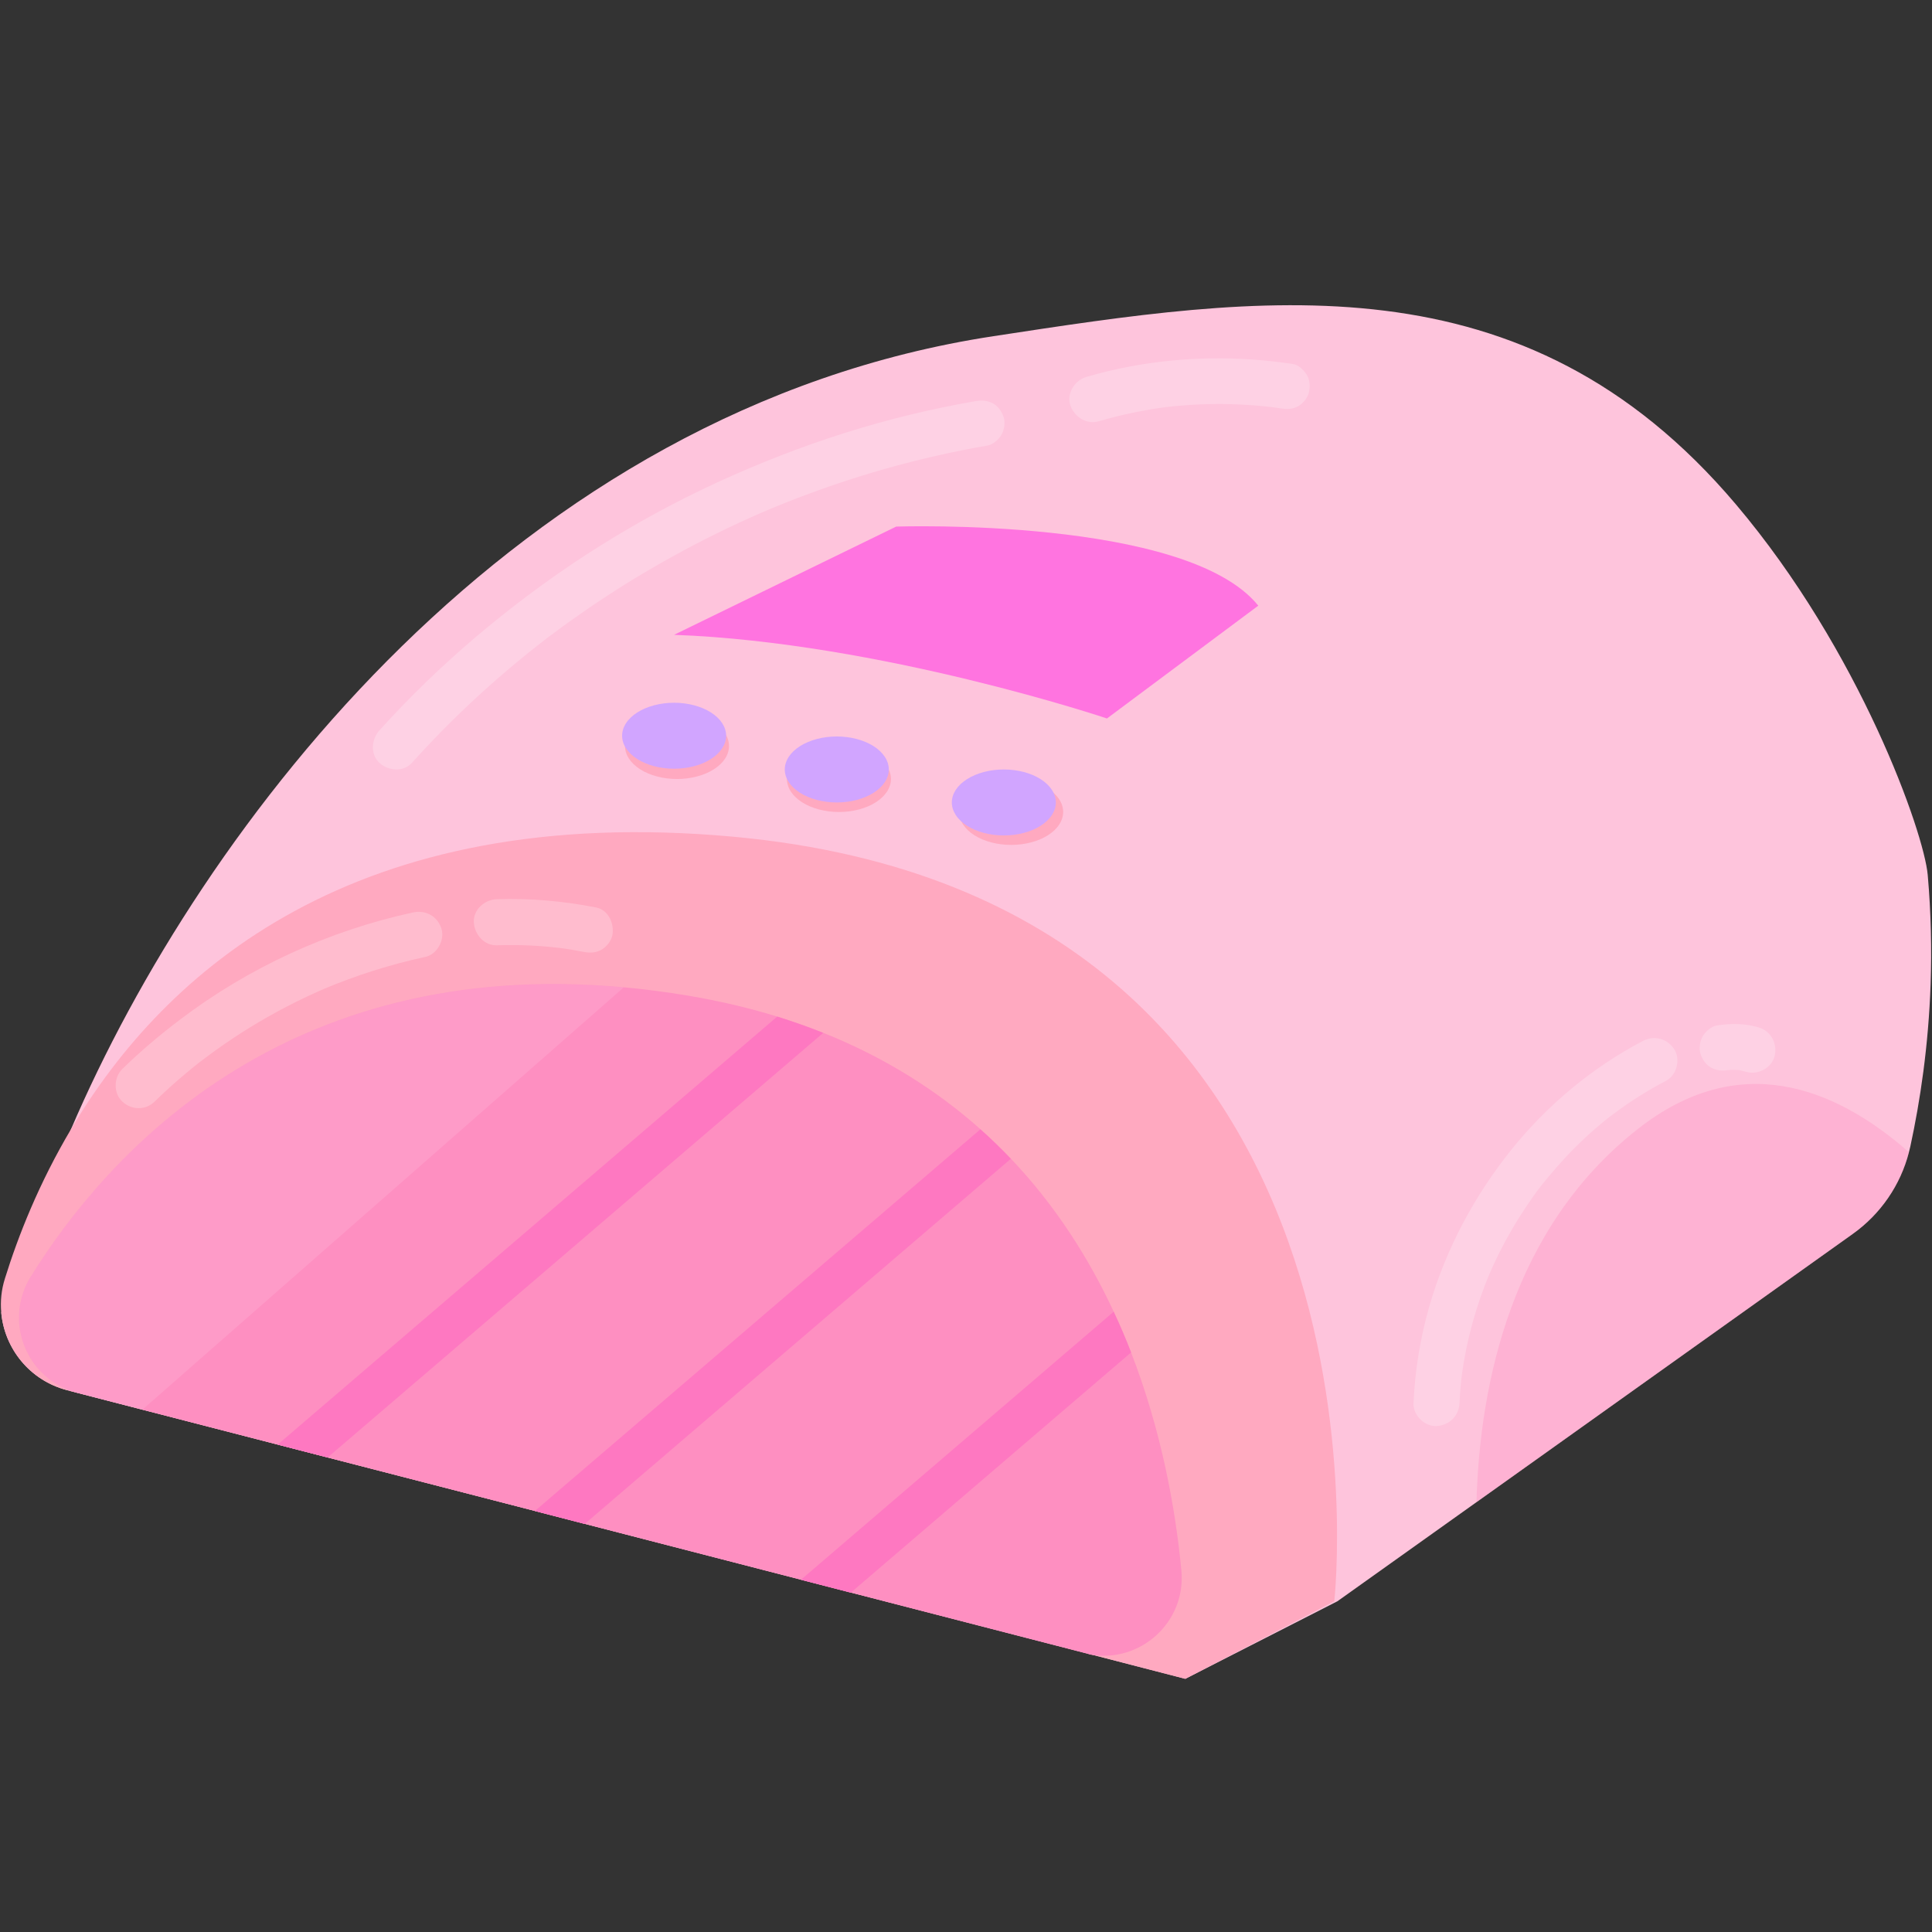
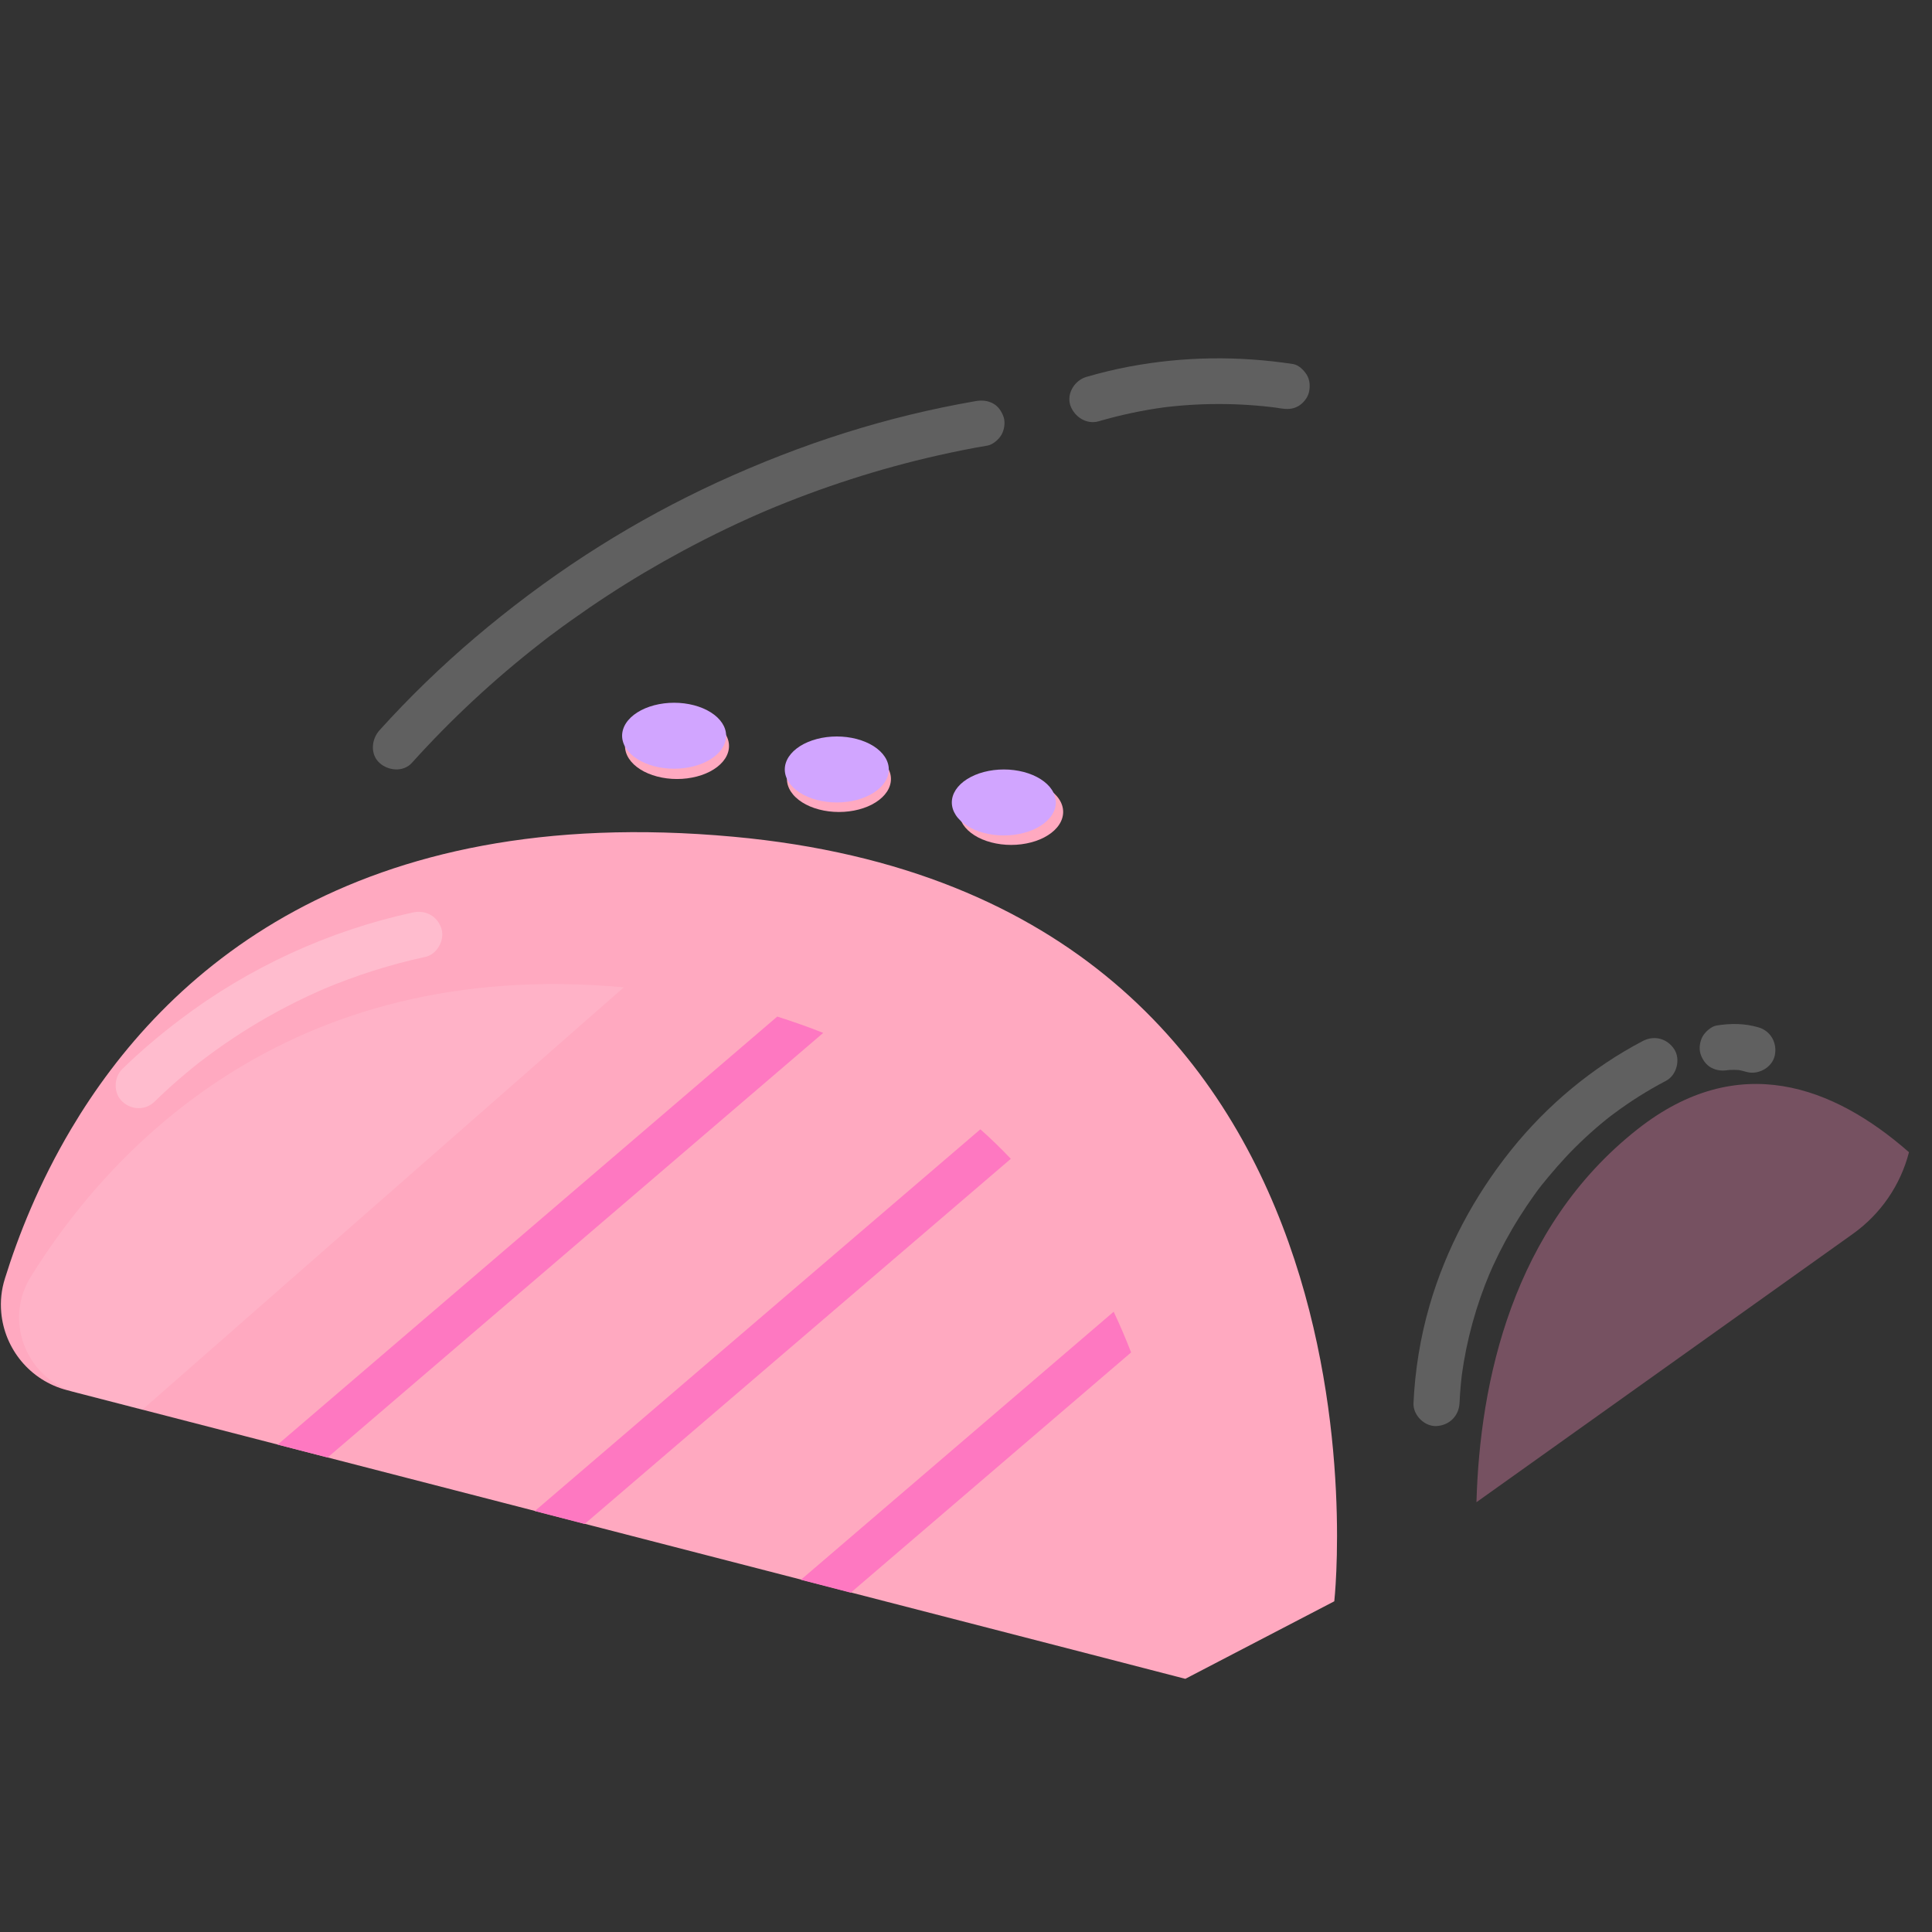
<svg xmlns="http://www.w3.org/2000/svg" version="1.0" preserveAspectRatio="xMidYMid meet" height="1000" viewBox="0 0 750 750" zoomAndPan="magnify" width="1000">
  <rect x="0" y="0" width="750" height="750" fill="#333333" stroke="none" />
  <defs>
    <clipPath id="4152216d8f">
-       <path clip-rule="nonzero" d="M 0 118 L 750 118 L 750 651.719 L 0 651.719 Z M 0 118" />
-     </clipPath>
+       </clipPath>
    <clipPath id="2db2949d0c">
      <path clip-rule="nonzero" d="M 0 323 L 520 323 L 520 651.719 L 0 651.719 Z M 0 323" />
    </clipPath>
  </defs>
  <g clip-path="url(#4152216d8f)">
    <path fill-rule="nonzero" fill-opacity="1" d="M 749.465 381.984 C 748.629 406.082 745.422 427.363 741.586 445.074 C 741.406 445.805 741.246 446.562 741.039 447.293 C 737.754 460.07 730.031 471.312 719.234 479.008 L 581.691 577.074 L 573.16 583.148 L 519.168 621.621 L 460.141 651.719 L 423.047 642.121 L 28.316 540.27 L 26.07 539.672 C 11.594 535.941 1.734 523.527 0.484 509.547 C 6.145 492.387 15.117 467.426 27.637 438.188 C 77.98 320.77 200.156 158.754 385.641 130.508 C 489.352 114.699 591.289 98.219 673.848 195.762 C 722.129 252.777 746.961 323.379 748.344 339.707 C 749.648 354.57 749.906 368.707 749.465 381.984 Z M 749.465 381.984" fill="#fec4dc" />
  </g>
  <g clip-path="url(#2db2949d0c)">
    <path fill-rule="nonzero" fill-opacity="1" d="M 517.969 621.621 L 460.141 651.719 L 423.047 642.121 L 28.316 540.27 L 26.07 539.672 C 11.594 535.941 1.734 523.527 0.484 509.547 C 0.094 505.191 0.508 500.73 1.918 496.297 C 7.004 479.918 15.09 459.34 27.664 438.188 C 63.84 377.289 137.348 311.328 284.645 324.812 C 548.383 348.938 517.969 621.621 517.969 621.621 Z M 517.969 621.621" fill="#ffa9c0" />
  </g>
-   <path fill-rule="nonzero" fill-opacity="1" d="M 423.047 642.277 C 422.367 641.988 421.691 641.859 420.988 641.676 L 330.215 618.23 L 310.859 613.246 L 226.922 591.547 L 207.566 586.539 L 127.121 565.777 L 107.742 560.77 L 55.184 547.211 L 30.012 540.688 C 29.438 540.559 28.863 540.375 28.316 540.191 L 28.289 540.191 C 9.82 534.297 1.527 512.391 11.934 495.621 C 41.461 448.047 110.219 371.188 242.129 383.262 C 250.215 383.992 258.508 385.086 267.062 386.496 C 279.375 388.582 290.906 391.293 301.703 394.633 C 307.887 396.535 313.832 398.648 319.547 400.918 C 343.805 410.621 363.914 423.504 380.555 438.32 C 384.703 442.023 388.641 445.855 392.398 449.77 C 409.742 468 422.684 488.449 432.332 509.156 C 434.785 514.426 437.027 519.719 439.062 524.961 C 451.086 555.945 456.383 586.332 458.602 609.57 C 460.555 629.758 442.559 645.824 423.047 642.277 Z M 423.047 642.277" fill="#fe8fc1" />
  <path fill-rule="nonzero" fill-opacity="1" d="M 319.57 400.969 L 127.227 565.754 L 127.176 565.805 L 107.793 560.797 L 107.848 560.746 L 301.73 394.633 C 307.91 396.613 313.859 398.676 319.57 400.969 Z M 319.57 400.969" fill="#fe78c1" />
  <path fill-rule="nonzero" fill-opacity="1" d="M 392.398 449.848 L 227.023 591.547 L 226.973 591.602 L 207.617 586.594 L 207.668 586.539 L 380.582 438.398 C 384.73 442.074 388.668 445.91 392.398 449.848 Z M 392.398 449.848" fill="#fe78c1" />
  <path fill-rule="nonzero" fill-opacity="1" d="M 439.09 525.016 L 330.316 618.23 L 330.266 618.281 L 310.91 613.273 L 310.965 613.223 L 432.332 509.207 C 434.812 514.477 437.055 519.746 439.09 525.016 Z M 439.09 525.016" fill="#fe78c1" />
  <path fill-rule="nonzero" fill-opacity="0.11" d="M 242.152 383.289 L 55.234 547.262 L 30.062 540.742 C 29.488 540.609 28.914 540.43 28.367 540.246 L 28.34 540.246 C 9.848 534.297 1.551 512.391 11.961 495.621 C 41.461 448.047 110.219 371.188 242.152 383.289 Z M 242.152 383.289" fill="#ffffff" />
  <path fill-rule="nonzero" fill-opacity="0.33" d="M 741.066 447.293 C 737.777 460.07 730.059 471.312 719.258 479.008 L 581.691 577.074 L 573.16 583.148 C 574.465 536.566 587.012 476.66 635.711 438.344 C 674.836 407.516 711.852 421.652 741.066 447.293 Z M 741.066 447.293" fill="#fe8fc1" />
  <path fill-rule="nonzero" fill-opacity="0.22" d="M 566.59 544.629 C 566.797 540.191 567.188 535.758 567.789 531.352 C 567.684 532.16 567.578 532.941 567.477 533.75 C 569.352 520.059 573.059 506.73 578.406 494.027 C 578.09 494.734 577.805 495.465 577.492 496.168 C 580.258 489.594 583.438 483.23 587.039 477.078 C 588.84 474 590.742 471 592.727 468.027 C 593.637 466.668 594.578 465.312 595.516 464.008 C 596.039 463.305 596.559 462.551 597.082 461.844 C 597.523 461.219 599.871 458.324 597.836 460.828 C 602.219 455.402 606.73 450.109 611.715 445.18 C 614.242 442.676 616.852 440.25 619.539 437.93 C 620.871 436.754 622.25 435.633 623.633 434.512 C 624.207 434.066 624.809 433.598 625.383 433.129 C 626.711 432.059 623.609 434.461 624.992 433.441 C 625.488 433.078 625.93 432.738 626.426 432.371 C 632.844 427.574 639.625 423.297 646.746 419.566 C 650.891 417.402 652.484 411.273 649.953 407.336 C 647.215 403.137 642.152 401.777 637.719 404.125 C 618.051 414.43 600.523 429.086 586.621 446.43 C 572.273 464.348 561.344 484.77 554.93 506.859 C 551.383 519.145 549.293 531.926 548.719 544.68 C 548.484 549.348 553 553.832 557.641 553.598 C 562.703 553.312 566.355 549.609 566.59 544.629 Z M 566.59 544.629" fill="#ffffff" />
  <path fill-rule="nonzero" fill-opacity="0.22" d="M 671.16 415.367 C 671.523 415.316 671.891 415.262 672.281 415.184 C 671.473 415.289 670.691 415.395 669.883 415.496 C 672.098 415.238 674.316 415.262 676.531 415.551 C 675.723 415.445 674.941 415.34 674.133 415.238 C 675.41 415.445 676.691 415.734 677.941 416.098 C 682.43 417.43 687.879 414.508 688.949 409.84 C 690.02 405.039 687.488 400.242 682.688 398.832 C 677.289 397.242 671.918 397.215 666.387 398.102 C 664.301 398.441 662.055 400.5 661.039 402.195 C 659.918 404.102 659.449 406.941 660.125 409.082 C 660.832 411.246 662.188 413.309 664.223 414.43 C 666.516 415.656 668.656 415.785 671.16 415.367 Z M 671.16 415.367" fill="#ffffff" />
  <path fill-rule="nonzero" fill-opacity="0.22" d="M 60.035 427.625 C 63.922 423.816 67.965 420.168 72.164 416.672 C 74.172 414.977 76.23 413.309 78.32 411.691 C 79.465 410.805 77.77 412.105 77.691 412.188 C 77.953 411.977 78.215 411.793 78.5 411.586 C 79.023 411.195 79.543 410.777 80.094 410.387 C 81.215 409.523 82.336 408.715 83.484 407.883 C 92.246 401.57 101.48 395.883 111.082 390.879 C 116.48 388.059 122.035 385.453 127.645 383.078 C 126.938 383.391 126.211 383.68 125.504 383.992 C 138.285 378.617 151.535 374.395 165.102 371.473 C 169.691 370.48 172.77 364.898 171.359 360.465 C 169.797 355.668 165.281 353.164 160.352 354.207 C 127.723 361.25 96.473 375.621 69.895 395.805 C 62.043 401.754 54.531 408.09 47.488 414.977 C 44.121 418.238 43.965 424.391 47.488 427.625 C 51.008 430.965 56.484 431.121 60.035 427.625 Z M 60.035 427.625" fill="#ffffff" />
-   <path fill-rule="nonzero" fill-opacity="0.22" d="M 192.934 366.961 C 201.773 366.672 210.617 367.09 219.406 368.266 C 218.598 368.16 217.816 368.055 217.008 367.953 C 220.242 368.367 223.477 368.918 226.684 369.543 C 229.086 369.984 231.406 369.906 233.57 368.629 C 235.422 367.559 237.172 365.422 237.668 363.281 C 238.656 358.848 236.336 353.242 231.406 352.277 C 218.73 349.801 205.766 348.625 192.855 349.07 C 188.184 349.199 183.699 353.086 183.934 357.988 C 184.195 362.734 187.926 367.145 192.934 366.961 Z M 192.934 366.961" fill="#ffffff" />
  <path fill-rule="nonzero" fill-opacity="0.22" d="M 159.91 296.125 C 175.09 279.273 191.758 263.781 209.652 249.828 C 210.176 249.438 210.668 249.02 211.191 248.629 C 208.922 250.43 210.957 248.812 211.477 248.395 C 212.625 247.508 213.773 246.621 214.949 245.785 C 217.191 244.117 219.461 242.422 221.781 240.805 C 226.371 237.543 231.016 234.336 235.711 231.285 C 245.258 225.023 255.117 219.211 265.188 213.785 C 276.402 207.758 287.852 202.258 299.566 197.328 C 298.859 197.641 298.129 197.926 297.426 198.238 C 318.918 189.188 341.195 181.965 363.965 176.828 C 370.383 175.367 376.879 174.062 383.371 172.969 C 385.461 172.602 387.703 170.594 388.719 168.871 C 389.844 166.969 390.312 164.125 389.633 161.988 C 388.93 159.82 387.574 157.762 385.539 156.641 C 383.293 155.441 381.129 155.309 378.652 155.727 C 361.617 158.676 344.77 162.77 328.285 167.961 C 311.277 173.305 294.633 179.828 278.438 187.258 C 262.734 194.512 247.5 202.75 232.84 211.957 C 217.688 221.453 203.184 232.016 189.359 243.387 C 176.082 254.316 163.484 266.105 151.719 278.699 C 150.234 280.293 148.773 281.883 147.312 283.5 C 144.18 286.969 143.633 292.785 147.312 296.148 C 150.703 299.254 156.57 299.828 159.91 296.125 Z M 159.91 296.125" fill="#ffffff" />
  <path fill-rule="nonzero" fill-opacity="0.22" d="M 426.57 163.523 C 434.992 161.074 443.574 159.246 452.289 158.074 C 451.48 158.18 450.695 158.281 449.887 158.387 C 465.25 156.328 480.824 156.328 496.215 158.359 C 495.406 158.258 494.621 158.152 493.812 158.047 C 494.934 158.18 496.031 158.359 497.152 158.543 C 499.629 158.91 501.797 158.934 504.039 157.633 C 505.891 156.562 507.637 154.422 508.133 152.285 C 508.656 150.016 508.523 147.434 507.223 145.398 C 506.047 143.574 504.117 141.645 501.875 141.305 C 480.691 138.098 459.41 138.355 438.359 142.32 C 432.75 143.363 427.246 144.719 421.742 146.312 C 417.258 147.617 413.996 152.648 415.484 157.316 C 417.047 161.828 421.77 164.934 426.57 163.523 Z M 426.57 163.523" fill="#ffffff" />
-   <path fill-rule="nonzero" fill-opacity="1" d="M 261.664 246.438 L 347.898 204.422 C 347.898 204.422 460.633 200.562 488.465 235.117 L 429.723 278.91 C 429.75 278.91 341.793 249.387 261.664 246.438 Z M 261.664 246.438" fill="#ff74e0" />
  <path fill-rule="nonzero" fill-opacity="1" d="M 283 289.602 C 283 290.023 282.969 290.441 282.902 290.859 C 282.84 291.277 282.742 291.691 282.613 292.102 C 282.484 292.512 282.324 292.918 282.133 293.32 C 281.941 293.723 281.719 294.117 281.465 294.504 C 281.211 294.891 280.93 295.27 280.617 295.641 C 280.305 296.008 279.965 296.367 279.598 296.719 C 279.23 297.066 278.836 297.402 278.418 297.727 C 278 298.051 277.555 298.363 277.086 298.656 C 276.621 298.953 276.133 299.234 275.621 299.504 C 275.109 299.77 274.578 300.02 274.027 300.25 C 273.48 300.484 272.914 300.699 272.328 300.898 C 271.746 301.094 271.148 301.273 270.539 301.434 C 269.926 301.594 269.305 301.734 268.672 301.855 C 268.039 301.98 267.398 302.082 266.75 302.164 C 266.102 302.246 265.449 302.305 264.789 302.348 C 264.133 302.387 263.473 302.41 262.812 302.41 C 262.152 302.41 261.492 302.387 260.832 302.348 C 260.176 302.305 259.523 302.246 258.875 302.164 C 258.227 302.082 257.586 301.98 256.953 301.859 C 256.32 301.734 255.695 301.594 255.086 301.434 C 254.477 301.273 253.879 301.094 253.293 300.898 C 252.711 300.699 252.145 300.484 251.594 300.25 C 251.047 300.02 250.516 299.77 250.004 299.504 C 249.492 299.234 249.004 298.953 248.535 298.656 C 248.07 298.363 247.625 298.051 247.207 297.727 C 246.785 297.402 246.391 297.066 246.023 296.719 C 245.656 296.367 245.316 296.008 245.008 295.641 C 244.695 295.27 244.414 294.891 244.16 294.504 C 243.906 294.117 243.684 293.723 243.492 293.32 C 243.301 292.918 243.141 292.512 243.012 292.102 C 242.883 291.691 242.785 291.277 242.719 290.859 C 242.656 290.441 242.621 290.023 242.621 289.602 C 242.621 289.184 242.656 288.766 242.719 288.348 C 242.785 287.93 242.883 287.516 243.012 287.105 C 243.141 286.691 243.301 286.285 243.492 285.887 C 243.684 285.484 243.906 285.09 244.16 284.703 C 244.414 284.316 244.695 283.938 245.008 283.566 C 245.316 283.195 245.656 282.836 246.023 282.488 C 246.391 282.141 246.785 281.805 247.207 281.48 C 247.625 281.156 248.07 280.844 248.535 280.547 C 249.004 280.25 249.492 279.969 250.004 279.703 C 250.516 279.438 251.047 279.188 251.594 278.957 C 252.145 278.723 252.711 278.508 253.293 278.309 C 253.879 278.113 254.477 277.934 255.086 277.773 C 255.695 277.609 256.32 277.469 256.953 277.348 C 257.586 277.227 258.227 277.125 258.875 277.043 C 259.523 276.961 260.176 276.898 260.832 276.859 C 261.492 276.816 262.152 276.797 262.812 276.797 C 263.473 276.797 264.133 276.816 264.789 276.859 C 265.449 276.898 266.102 276.961 266.75 277.043 C 267.398 277.125 268.039 277.227 268.672 277.348 C 269.305 277.469 269.926 277.609 270.539 277.773 C 271.148 277.934 271.746 278.113 272.328 278.309 C 272.914 278.508 273.48 278.723 274.027 278.957 C 274.578 279.188 275.109 279.438 275.621 279.703 C 276.133 279.969 276.621 280.25 277.086 280.547 C 277.555 280.844 278 281.156 278.418 281.48 C 278.836 281.805 279.23 282.141 279.598 282.488 C 279.965 282.836 280.305 283.195 280.617 283.566 C 280.93 283.938 281.211 284.316 281.465 284.703 C 281.719 285.09 281.941 285.484 282.133 285.887 C 282.324 286.285 282.484 286.691 282.613 287.105 C 282.742 287.516 282.84 287.93 282.902 288.348 C 282.969 288.766 283 289.184 283 289.602 Z M 283 289.602" fill="#ffa9c0" />
  <path fill-rule="nonzero" fill-opacity="1" d="M 345.863 302.41 C 345.863 302.828 345.832 303.246 345.766 303.664 C 345.703 304.082 345.605 304.496 345.477 304.906 C 345.348 305.32 345.188 305.727 344.996 306.125 C 344.801 306.527 344.582 306.922 344.328 307.309 C 344.074 307.695 343.793 308.074 343.48 308.445 C 343.168 308.816 342.828 309.176 342.461 309.523 C 342.094 309.871 341.699 310.207 341.281 310.531 C 340.863 310.855 340.418 311.168 339.949 311.465 C 339.484 311.762 338.992 312.043 338.484 312.309 C 337.973 312.574 337.441 312.824 336.891 313.059 C 336.34 313.289 335.773 313.504 335.191 313.703 C 334.609 313.902 334.012 314.078 333.402 314.238 C 332.789 314.402 332.168 314.543 331.535 314.664 C 330.902 314.785 330.262 314.887 329.613 314.969 C 328.965 315.051 328.312 315.113 327.652 315.152 C 326.996 315.195 326.336 315.215 325.676 315.215 C 325.012 315.215 324.355 315.195 323.695 315.152 C 323.039 315.113 322.383 315.051 321.734 314.969 C 321.086 314.887 320.445 314.785 319.812 314.664 C 319.18 314.543 318.559 314.402 317.949 314.238 C 317.336 314.078 316.742 313.902 316.156 313.703 C 315.574 313.504 315.008 313.289 314.457 313.059 C 313.91 312.824 313.379 312.574 312.867 312.309 C 312.355 312.043 311.867 311.762 311.398 311.465 C 310.93 311.168 310.488 310.855 310.066 310.531 C 309.648 310.207 309.254 309.871 308.887 309.523 C 308.52 309.176 308.18 308.816 307.871 308.445 C 307.559 308.074 307.277 307.695 307.023 307.309 C 306.77 306.922 306.547 306.527 306.355 306.125 C 306.164 305.727 306.004 305.32 305.875 304.906 C 305.746 304.496 305.648 304.082 305.582 303.664 C 305.52 303.246 305.484 302.828 305.484 302.41 C 305.484 301.988 305.52 301.57 305.582 301.152 C 305.648 300.734 305.746 300.32 305.875 299.91 C 306.004 299.5 306.164 299.094 306.355 298.691 C 306.547 298.289 306.77 297.895 307.023 297.508 C 307.277 297.121 307.559 296.742 307.871 296.371 C 308.18 296.004 308.52 295.645 308.887 295.293 C 309.254 294.945 309.648 294.609 310.066 294.285 C 310.488 293.961 310.93 293.648 311.398 293.355 C 311.867 293.059 312.355 292.777 312.867 292.508 C 313.379 292.242 313.91 291.992 314.457 291.762 C 315.008 291.527 315.574 291.312 316.156 291.113 C 316.742 290.918 317.336 290.738 317.949 290.578 C 318.559 290.418 319.18 290.277 319.812 290.156 C 320.445 290.031 321.086 289.93 321.734 289.848 C 322.383 289.766 323.039 289.707 323.695 289.664 C 324.355 289.625 325.012 289.602 325.676 289.602 C 326.336 289.602 326.996 289.625 327.652 289.664 C 328.312 289.707 328.965 289.766 329.613 289.848 C 330.262 289.93 330.902 290.031 331.535 290.156 C 332.168 290.277 332.789 290.418 333.402 290.578 C 334.012 290.738 334.609 290.918 335.191 291.113 C 335.773 291.312 336.34 291.527 336.891 291.762 C 337.441 291.992 337.973 292.242 338.484 292.508 C 338.992 292.777 339.484 293.059 339.949 293.355 C 340.418 293.648 340.863 293.961 341.281 294.285 C 341.699 294.609 342.094 294.945 342.461 295.293 C 342.828 295.645 343.168 296.004 343.48 296.371 C 343.793 296.742 344.074 297.121 344.328 297.508 C 344.582 297.895 344.801 298.289 344.996 298.691 C 345.188 299.094 345.348 299.5 345.477 299.91 C 345.605 300.32 345.703 300.734 345.766 301.152 C 345.832 301.57 345.863 301.988 345.863 302.41 Z M 345.863 302.41" fill="#ffa9c0" />
  <path fill-rule="nonzero" fill-opacity="1" d="M 412.719 315.188 C 412.719 315.609 412.684 316.027 412.621 316.445 C 412.555 316.863 412.457 317.277 412.328 317.688 C 412.199 318.098 412.039 318.504 411.848 318.906 C 411.656 319.309 411.434 319.703 411.18 320.09 C 410.93 320.477 410.645 320.855 410.332 321.227 C 410.023 321.594 409.684 321.953 409.316 322.305 C 408.949 322.652 408.555 322.988 408.137 323.312 C 407.715 323.637 407.273 323.949 406.805 324.242 C 406.336 324.539 405.848 324.82 405.336 325.09 C 404.824 325.355 404.293 325.605 403.746 325.836 C 403.195 326.07 402.629 326.285 402.047 326.484 C 401.461 326.68 400.867 326.859 400.254 327.02 C 399.645 327.18 399.023 327.32 398.391 327.441 C 397.758 327.566 397.117 327.668 396.469 327.75 C 395.82 327.832 395.164 327.891 394.508 327.934 C 393.848 327.973 393.191 327.996 392.527 327.996 C 391.867 327.996 391.207 327.973 390.551 327.934 C 389.891 327.891 389.238 327.832 388.59 327.75 C 387.941 327.668 387.301 327.566 386.668 327.441 C 386.035 327.32 385.414 327.18 384.801 327.02 C 384.191 326.859 383.594 326.68 383.012 326.484 C 382.43 326.285 381.863 326.07 381.312 325.836 C 380.762 325.605 380.23 325.355 379.719 325.09 C 379.211 324.82 378.719 324.539 378.254 324.242 C 377.785 323.949 377.34 323.637 376.922 323.312 C 376.504 322.988 376.109 322.652 375.742 322.305 C 375.375 321.953 375.035 321.594 374.723 321.227 C 374.41 320.855 374.129 320.477 373.875 320.09 C 373.625 319.703 373.402 319.309 373.207 318.906 C 373.016 318.504 372.855 318.098 372.727 317.688 C 372.598 317.277 372.5 316.863 372.438 316.445 C 372.371 316.027 372.34 315.609 372.34 315.188 C 372.34 314.77 372.371 314.352 372.438 313.934 C 372.5 313.516 372.598 313.102 372.727 312.691 C 372.855 312.277 373.016 311.871 373.207 311.473 C 373.402 311.07 373.625 310.676 373.875 310.289 C 374.129 309.902 374.41 309.523 374.723 309.152 C 375.035 308.781 375.375 308.422 375.742 308.074 C 376.109 307.727 376.504 307.391 376.922 307.066 C 377.34 306.742 377.785 306.43 378.254 306.133 C 378.719 305.836 379.211 305.555 379.719 305.289 C 380.23 305.023 380.762 304.773 381.312 304.539 C 381.863 304.309 382.43 304.094 383.012 303.895 C 383.594 303.695 384.191 303.52 384.801 303.359 C 385.414 303.195 386.035 303.055 386.668 302.934 C 387.301 302.812 387.941 302.711 388.59 302.629 C 389.238 302.547 389.891 302.484 390.551 302.445 C 391.207 302.402 391.867 302.383 392.527 302.383 C 393.191 302.383 393.848 302.402 394.508 302.445 C 395.164 302.484 395.82 302.547 396.469 302.629 C 397.117 302.711 397.758 302.812 398.391 302.934 C 399.023 303.055 399.645 303.195 400.254 303.359 C 400.867 303.52 401.461 303.695 402.047 303.895 C 402.629 304.094 403.195 304.309 403.746 304.539 C 404.293 304.773 404.824 305.023 405.336 305.289 C 405.848 305.555 406.336 305.836 406.805 306.133 C 407.273 306.43 407.715 306.742 408.137 307.066 C 408.555 307.391 408.949 307.727 409.316 308.074 C 409.684 308.422 410.023 308.781 410.332 309.152 C 410.645 309.523 410.93 309.902 411.18 310.289 C 411.434 310.676 411.656 311.07 411.848 311.473 C 412.039 311.871 412.199 312.277 412.328 312.691 C 412.457 313.102 412.555 313.516 412.621 313.934 C 412.684 314.352 412.719 314.77 412.719 315.188 Z M 412.719 315.188" fill="#ffa9c0" />
  <path fill-rule="nonzero" fill-opacity="1" d="M 281.879 285.613 C 281.879 286.031 281.848 286.449 281.781 286.867 C 281.719 287.285 281.621 287.699 281.492 288.109 C 281.363 288.523 281.203 288.93 281.012 289.328 C 280.816 289.73 280.594 290.125 280.344 290.512 C 280.09 290.902 279.809 291.277 279.496 291.648 C 279.184 292.02 278.844 292.379 278.477 292.727 C 278.109 293.074 277.715 293.414 277.297 293.738 C 276.879 294.062 276.434 294.371 275.965 294.668 C 275.5 294.965 275.008 295.246 274.5 295.512 C 273.988 295.777 273.457 296.027 272.906 296.262 C 272.355 296.492 271.789 296.707 271.207 296.906 C 270.625 297.105 270.027 297.281 269.418 297.445 C 268.805 297.605 268.184 297.746 267.551 297.867 C 266.918 297.988 266.277 298.09 265.629 298.172 C 264.98 298.254 264.328 298.316 263.668 298.355 C 263.012 298.398 262.352 298.418 261.691 298.418 C 261.027 298.418 260.371 298.398 259.711 298.355 C 259.055 298.316 258.398 298.254 257.75 298.172 C 257.102 298.09 256.461 297.988 255.828 297.867 C 255.195 297.746 254.574 297.605 253.965 297.445 C 253.352 297.281 252.758 297.105 252.172 296.906 C 251.59 296.707 251.023 296.492 250.473 296.262 C 249.926 296.027 249.395 295.777 248.883 295.512 C 248.371 295.246 247.883 294.965 247.414 294.668 C 246.945 294.371 246.504 294.062 246.082 293.738 C 245.664 293.414 245.27 293.074 244.902 292.727 C 244.535 292.379 244.195 292.02 243.887 291.648 C 243.574 291.277 243.289 290.902 243.039 290.512 C 242.785 290.125 242.562 289.73 242.371 289.328 C 242.18 288.93 242.02 288.523 241.891 288.109 C 241.762 287.699 241.664 287.285 241.598 286.867 C 241.535 286.449 241.5 286.031 241.5 285.613 C 241.5 285.191 241.535 284.773 241.598 284.355 C 241.664 283.941 241.762 283.527 241.891 283.113 C 242.02 282.703 242.18 282.297 242.371 281.895 C 242.562 281.492 242.785 281.098 243.039 280.711 C 243.289 280.324 243.574 279.945 243.887 279.574 C 244.195 279.207 244.535 278.848 244.902 278.496 C 245.27 278.148 245.664 277.812 246.082 277.488 C 246.504 277.164 246.945 276.855 247.414 276.559 C 247.883 276.262 248.371 275.98 248.883 275.715 C 249.395 275.445 249.926 275.199 250.473 274.965 C 251.023 274.73 251.59 274.516 252.172 274.32 C 252.758 274.121 253.352 273.941 253.965 273.781 C 254.574 273.621 255.195 273.48 255.828 273.359 C 256.461 273.234 257.102 273.133 257.75 273.051 C 258.398 272.973 259.055 272.91 259.711 272.867 C 260.371 272.828 261.027 272.805 261.691 272.805 C 262.352 272.805 263.012 272.828 263.668 272.867 C 264.328 272.91 264.98 272.973 265.629 273.051 C 266.277 273.133 266.918 273.234 267.551 273.359 C 268.184 273.48 268.805 273.621 269.418 273.781 C 270.027 273.941 270.625 274.121 271.207 274.32 C 271.789 274.516 272.355 274.73 272.906 274.965 C 273.457 275.199 273.988 275.445 274.5 275.715 C 275.008 275.98 275.5 276.262 275.965 276.559 C 276.434 276.855 276.879 277.164 277.297 277.488 C 277.715 277.812 278.109 278.148 278.477 278.496 C 278.844 278.848 279.184 279.207 279.496 279.574 C 279.809 279.945 280.09 280.324 280.344 280.711 C 280.594 281.098 280.816 281.492 281.012 281.895 C 281.203 282.297 281.363 282.703 281.492 283.113 C 281.621 283.527 281.719 283.941 281.781 284.355 C 281.848 284.773 281.879 285.191 281.879 285.613 Z M 281.879 285.613" fill="#d1a5ff" />
  <path fill-rule="nonzero" fill-opacity="1" d="M 345.027 298.707 C 345.027 299.125 344.996 299.543 344.934 299.961 C 344.867 300.379 344.77 300.793 344.641 301.203 C 344.512 301.613 344.352 302.02 344.16 302.422 C 343.969 302.824 343.746 303.219 343.492 303.605 C 343.238 303.992 342.957 304.371 342.645 304.742 C 342.332 305.113 341.992 305.473 341.625 305.82 C 341.258 306.168 340.867 306.504 340.445 306.828 C 340.027 307.152 339.582 307.465 339.117 307.762 C 338.648 308.059 338.16 308.34 337.648 308.605 C 337.137 308.871 336.605 309.121 336.055 309.352 C 335.508 309.586 334.941 309.801 334.355 310 C 333.773 310.195 333.176 310.375 332.566 310.535 C 331.957 310.695 331.332 310.84 330.699 310.961 C 330.066 311.082 329.426 311.184 328.777 311.266 C 328.129 311.348 327.477 311.41 326.82 311.449 C 326.16 311.492 325.5 311.512 324.84 311.512 C 324.18 311.512 323.52 311.492 322.859 311.449 C 322.203 311.41 321.551 311.348 320.902 311.266 C 320.254 311.184 319.613 311.082 318.98 310.961 C 318.348 310.84 317.727 310.695 317.113 310.535 C 316.504 310.375 315.906 310.195 315.324 310 C 314.738 309.801 314.172 309.586 313.625 309.352 C 313.074 309.121 312.543 308.871 312.031 308.605 C 311.52 308.34 311.031 308.059 310.562 307.762 C 310.098 307.465 309.652 307.152 309.234 306.828 C 308.812 306.504 308.422 306.168 308.055 305.82 C 307.688 305.473 307.348 305.113 307.035 304.742 C 306.723 304.371 306.441 303.992 306.188 303.605 C 305.934 303.219 305.711 302.824 305.52 302.422 C 305.328 302.02 305.168 301.613 305.039 301.203 C 304.91 300.793 304.812 300.379 304.75 299.961 C 304.684 299.543 304.652 299.125 304.652 298.707 C 304.652 298.285 304.684 297.867 304.75 297.449 C 304.812 297.031 304.91 296.617 305.039 296.207 C 305.168 295.797 305.328 295.391 305.52 294.988 C 305.711 294.586 305.934 294.191 306.188 293.805 C 306.441 293.418 306.723 293.039 307.035 292.668 C 307.348 292.297 307.688 291.938 308.055 291.59 C 308.422 291.242 308.812 290.906 309.234 290.582 C 309.652 290.258 310.098 289.945 310.562 289.648 C 311.031 289.355 311.52 289.07 312.031 288.805 C 312.543 288.539 313.074 288.289 313.625 288.059 C 314.172 287.824 314.738 287.609 315.324 287.41 C 315.906 287.215 316.504 287.035 317.113 286.875 C 317.727 286.715 318.348 286.574 318.98 286.449 C 319.613 286.328 320.254 286.227 320.902 286.145 C 321.551 286.062 322.203 286.004 322.859 285.961 C 323.52 285.922 324.18 285.898 324.84 285.898 C 325.5 285.898 326.16 285.922 326.82 285.961 C 327.477 286.004 328.129 286.062 328.777 286.145 C 329.426 286.227 330.066 286.328 330.699 286.449 C 331.332 286.574 331.957 286.715 332.566 286.875 C 333.176 287.035 333.773 287.215 334.355 287.41 C 334.941 287.609 335.508 287.824 336.055 288.059 C 336.605 288.289 337.137 288.539 337.648 288.805 C 338.16 289.07 338.648 289.355 339.117 289.648 C 339.582 289.945 340.027 290.258 340.445 290.582 C 340.867 290.906 341.258 291.242 341.625 291.59 C 341.992 291.938 342.332 292.297 342.645 292.668 C 342.957 293.039 343.238 293.418 343.492 293.805 C 343.746 294.191 343.969 294.586 344.16 294.988 C 344.352 295.391 344.512 295.797 344.641 296.207 C 344.77 296.617 344.867 297.031 344.934 297.449 C 344.996 297.867 345.027 298.285 345.027 298.707 Z M 345.027 298.707" fill="#d1a5ff" />
  <path fill-rule="nonzero" fill-opacity="1" d="M 409.875 311.512 C 409.875 311.93 409.844 312.348 409.777 312.766 C 409.711 313.184 409.617 313.598 409.488 314.008 C 409.359 314.422 409.195 314.828 409.004 315.23 C 408.812 315.629 408.59 316.023 408.336 316.41 C 408.086 316.801 407.801 317.18 407.492 317.547 C 407.18 317.918 406.84 318.277 406.473 318.625 C 406.105 318.977 405.711 319.312 405.293 319.637 C 404.871 319.961 404.43 320.27 403.961 320.566 C 403.492 320.863 403.004 321.145 402.492 321.41 C 401.98 321.676 401.453 321.926 400.902 322.16 C 400.352 322.391 399.785 322.609 399.203 322.805 C 398.621 323.004 398.023 323.184 397.41 323.344 C 396.801 323.504 396.18 323.645 395.547 323.766 C 394.914 323.887 394.273 323.988 393.625 324.07 C 392.977 324.152 392.324 324.215 391.664 324.254 C 391.008 324.297 390.348 324.316 389.684 324.316 C 389.023 324.316 388.363 324.297 387.707 324.254 C 387.047 324.215 386.395 324.152 385.746 324.07 C 385.098 323.988 384.457 323.887 383.824 323.766 C 383.191 323.645 382.57 323.504 381.961 323.344 C 381.348 323.184 380.75 323.004 380.168 322.805 C 379.586 322.609 379.02 322.391 378.469 322.16 C 377.918 321.926 377.387 321.676 376.879 321.41 C 376.367 321.145 375.879 320.863 375.41 320.566 C 374.941 320.27 374.5 319.961 374.078 319.637 C 373.66 319.312 373.266 318.977 372.898 318.625 C 372.531 318.277 372.191 317.918 371.879 317.547 C 371.57 317.18 371.285 316.801 371.031 316.41 C 370.781 316.023 370.559 315.629 370.367 315.23 C 370.172 314.828 370.012 314.422 369.883 314.008 C 369.754 313.598 369.66 313.184 369.594 312.766 C 369.527 312.348 369.496 311.93 369.496 311.512 C 369.496 311.094 369.527 310.672 369.594 310.258 C 369.66 309.84 369.754 309.426 369.883 309.012 C 370.012 308.602 370.172 308.195 370.367 307.793 C 370.559 307.391 370.781 307 371.031 306.609 C 371.285 306.223 371.57 305.844 371.879 305.473 C 372.191 305.105 372.531 304.746 372.898 304.398 C 373.266 304.047 373.66 303.711 374.078 303.387 C 374.5 303.062 374.941 302.754 375.41 302.457 C 375.879 302.16 376.367 301.879 376.879 301.613 C 377.387 301.348 377.918 301.098 378.469 300.863 C 379.02 300.629 379.586 300.414 380.168 300.219 C 380.75 300.02 381.348 299.84 381.961 299.68 C 382.57 299.52 383.191 299.379 383.824 299.258 C 384.457 299.137 385.098 299.035 385.746 298.953 C 386.395 298.871 387.047 298.809 387.707 298.766 C 388.363 298.727 389.023 298.707 389.684 298.707 C 390.348 298.707 391.008 298.727 391.664 298.766 C 392.324 298.809 392.977 298.871 393.625 298.953 C 394.273 299.035 394.914 299.137 395.547 299.258 C 396.18 299.379 396.801 299.52 397.41 299.68 C 398.023 299.84 398.621 300.02 399.203 300.219 C 399.785 300.414 400.352 300.629 400.902 300.863 C 401.453 301.098 401.98 301.348 402.492 301.613 C 403.004 301.879 403.492 302.16 403.961 302.457 C 404.43 302.754 404.871 303.062 405.293 303.387 C 405.711 303.711 406.105 304.047 406.473 304.398 C 406.84 304.746 407.18 305.105 407.492 305.473 C 407.801 305.844 408.086 306.223 408.336 306.609 C 408.59 307 408.812 307.391 409.004 307.793 C 409.195 308.195 409.359 308.602 409.488 309.012 C 409.617 309.426 409.711 309.84 409.777 310.258 C 409.844 310.672 409.875 311.094 409.875 311.512 Z M 409.875 311.512" fill="#d1a5ff" />
</svg>